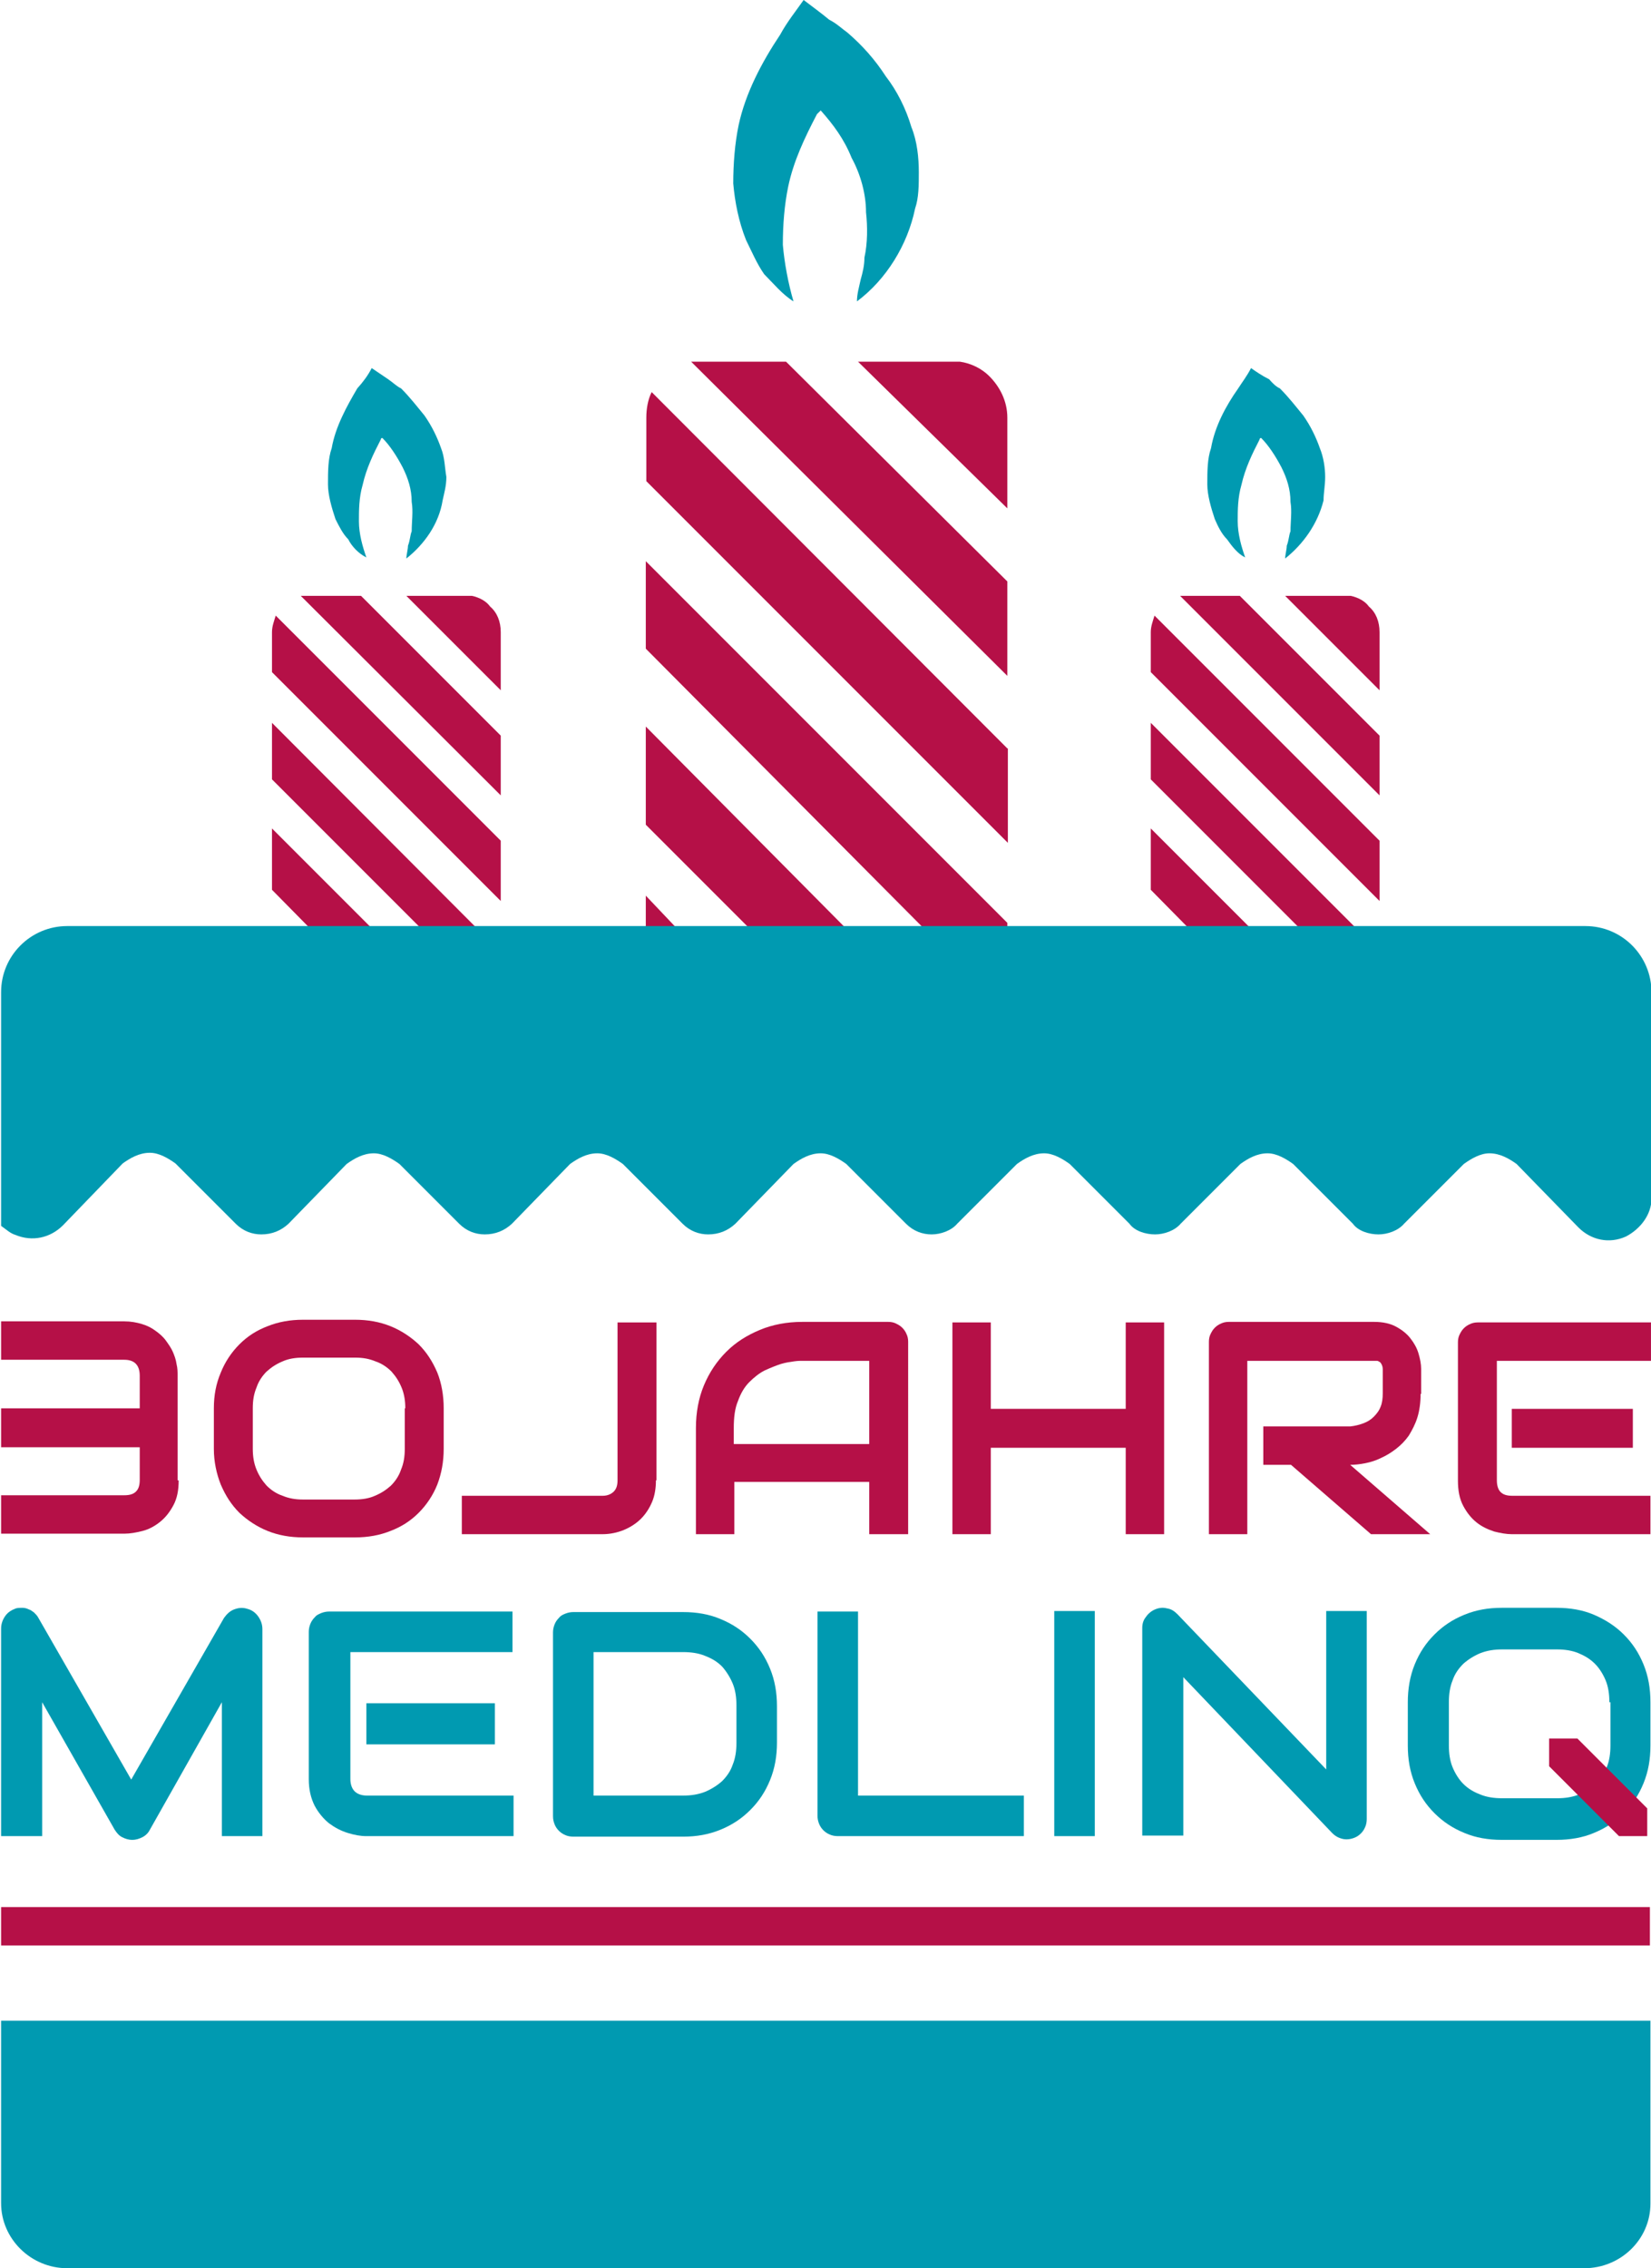
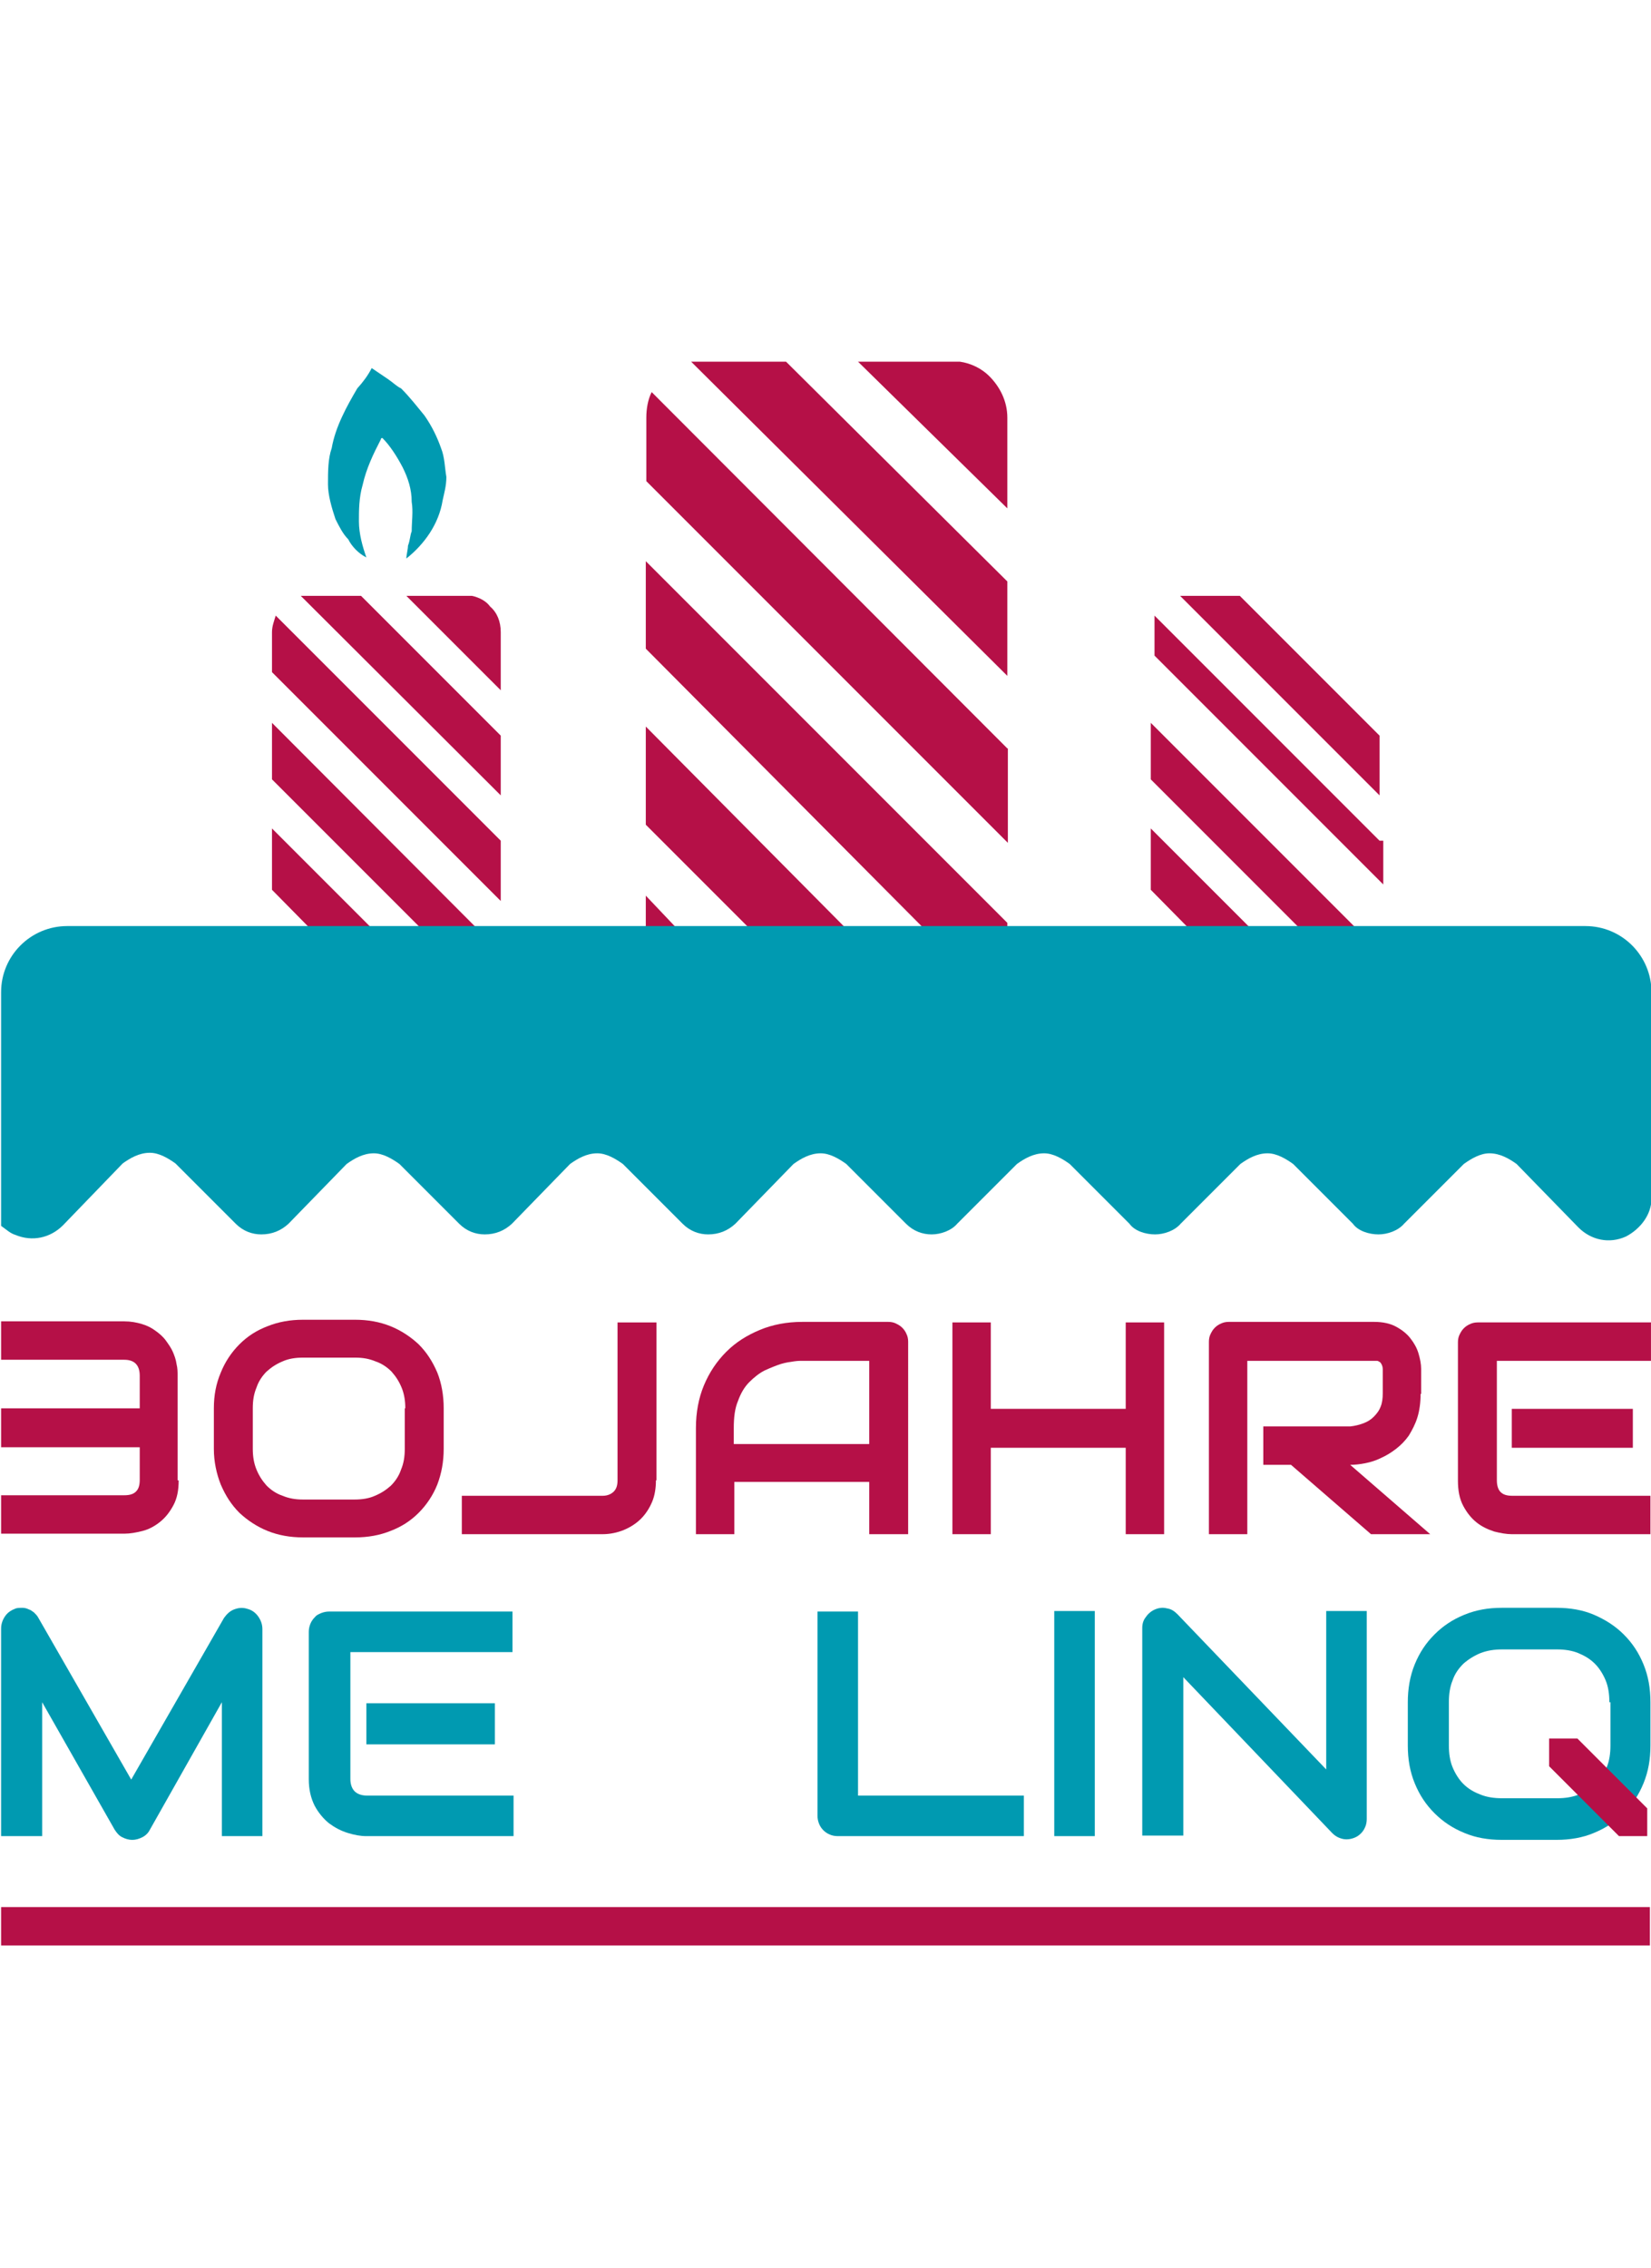
<svg xmlns="http://www.w3.org/2000/svg" version="1.1" width="150" height="206">
  <svg version="1.1" id="Ebene_1" x="0" y="0" viewBox="0 0 309.2 425.2" style="enable-background:new 0 0 309.2 425.2;" xml:space="preserve" width="150" height="206">
    <style type="text/css">
	.st0{fill:#B51047;}
	.st1{fill:#009AB1;}
</style>
    <g>
      <path class="st0" d="M188.7,140.3L122,73.5c-0.7,1.4-1,3.1-1,4.8v11.9l67.8,67.8V140.3z" />
-       <path class="st0" d="M258.5,157.6l-42.2-42.2c-0.3,1-0.7,2-0.7,3.1v7.5l42.9,42.9V157.6z" />
-       <path class="st1" d="M143.1,51.4c1.7,1.7,3.4,3.8,5.5,5.1c-1-3.4-1.7-7.2-2-10.6c0-3.8,0.3-7.5,1-10.9c1-4.8,3.1-9.2,5.4-13.6   c0.3-0.3,0.3-0.3,0.7-0.7c2.4,2.7,4.4,5.4,5.8,8.9c1.7,3.1,2.7,6.8,2.7,10.2c0.3,2.7,0.3,5.8-0.3,8.5c0,1.4-0.3,2.7-0.7,4.1   c-0.3,1.4-0.7,2.7-0.7,4.1c5.5-4.1,9.5-10.6,10.9-17.4c0.7-2,0.7-4.4,0.7-6.8c0-2.7-0.3-5.8-1.4-8.5c-1-3.4-2.7-6.8-4.8-9.5   c-2-3.1-4.4-5.8-7.2-8.2c-1-0.7-2-1.7-3.4-2.4c-1.7-1.4-3.1-2.4-4.8-3.7c-1.4,2-3.1,4.1-4.4,6.5c-3.4,5.1-6.5,10.9-7.8,17   c-0.7,3.4-1,7.2-1,10.9c0.3,3.4,1,7.1,2.4,10.6C140.7,47,141.7,49.4,143.1,51.4z" />
+       <path class="st0" d="M258.5,157.6l-42.2-42.2v7.5l42.9,42.9V157.6z" />
      <path class="st0" d="M188.7,95.3v-17c0-3.1-1.4-5.8-3.4-7.8c-1.4-1.4-3.4-2.4-5.5-2.7h-19.1L188.7,95.3z" />
-       <path class="st0" d="M258.5,129.4v-10.9c0-2-0.7-3.7-2-4.8c-0.7-1-2-1.7-3.4-2h-12.3L258.5,129.4z" />
      <polygon class="st0" points="258.5,137.9 232.3,111.7 221.1,111.7 258.5,149.1  " />
-       <path class="st1" d="M229.9,101.1c1,1.4,2,2.7,3.4,3.4c-0.7-2-1.4-4.4-1.4-6.8c0-2,0-4.4,0.7-6.8c0.7-3.1,2-5.8,3.4-8.5   c0-0.3,0.3-0.3,0.3-0.3c1.4,1.4,2.7,3.4,3.8,5.5c1,2,1.7,4.1,1.7,6.5c0.3,1.7,0,3.8,0,5.5c-0.3,0.7-0.3,1.7-0.7,2.7   c0,0.7-0.3,1.7-0.3,2.4c3.4-2.7,6.1-6.5,7.2-10.9c0-1.4,0.3-2.7,0.3-4.4c0-1.7-0.3-3.7-1-5.4c-0.7-2-1.7-4.1-3.1-6.1   c-1.4-1.7-2.7-3.4-4.4-5.1c-0.7-0.3-1.4-1-2-1.7c-1.4-0.7-2.4-1.4-3.4-2.1c-0.7,1.4-1.7,2.7-2.4,3.8c-2.4,3.4-4.4,7.2-5.1,11.2   c-0.7,2-0.7,4.4-0.7,6.8c0,2,0.7,4.4,1.4,6.5C228.2,98.7,228.9,100.1,229.9,101.1z" />
      <polygon class="st0" points="188.7,109 147.2,67.8 129.4,67.8 188.7,126.7  " />
-       <path class="st1" d="M12.4,425.2h284.5c6.8,0,12.4-5.4,12.4-12.1v-34.3H0V413C0,419.7,5.6,425.2,12.4,425.2z" />
      <polygon class="st0" points="253.8,173.7 215.6,135.5 215.6,146.1 243.2,173.7 234,173.7 215.6,155.3 215.6,166.8 222.4,173.7    188.7,173.7 188.7,173 120.9,105.2 120.9,121.6 172.7,173.7 158.1,173.7 120.9,136.2 120.9,154.6 140,173.7 126.4,173.7    120.9,167.9 120.9,173.7 88.9,173.7 50.8,135.5 50.8,146.1 78.4,173.7 69.2,173.7 50.8,155.3 50.8,166.8 57.6,173.7  " />
      <path class="st0" d="M93.7,129.4v-10.9c0-2-0.7-3.7-2-4.8c-0.7-1-2-1.7-3.4-2H76L93.7,129.4z" />
      <path class="st0" d="M0,357.5v7.2h309.2v-7.2C309.1,357.5,0,357.5,0,357.5z" />
      <path class="st0" d="M93.7,157.6l-42.2-42.2c-0.3,1-0.7,2-0.7,3.1v7.5l42.9,42.9V157.6z" />
      <path class="st1" d="M65.1,101.1c0.7,1.4,2,2.7,3.4,3.4c-0.7-2-1.4-4.4-1.4-6.8c0-2,0-4.4,0.7-6.8c0.7-3.1,2-5.8,3.4-8.5   c0-0.3,0.3-0.3,0.3-0.3c1.4,1.4,2.7,3.4,3.8,5.5c1,2,1.7,4.1,1.7,6.5c0.3,1.7,0,3.8,0,5.5c-0.3,0.7-0.3,1.7-0.7,2.7   c0,0.7-0.3,1.7-0.3,2.4c3.4-2.7,6.1-6.5,6.8-10.9c0.3-1.4,0.7-2.7,0.7-4.4c-0.3-1.7-0.3-3.7-1-5.4c-0.7-2-1.7-4.1-3.1-6.1   c-1.4-1.7-2.7-3.4-4.4-5.1c-0.7-0.3-1.4-1-2.4-1.7c-1-0.7-2.1-1.4-3.1-2.1c-0.7,1.4-1.7,2.7-2.7,3.8c-2,3.4-4.1,7.2-4.8,11.2   c-0.7,2-0.7,4.4-0.7,6.8c0,2,0.7,4.4,1.4,6.5C63.4,98.7,64.1,100.1,65.1,101.1z" />
      <polygon class="st0" points="93.7,137.9 67.5,111.7 56.2,111.7 93.7,149.1  " />
      <g>
        <g>
          <path class="st1" d="M49.1,344.2h-7.7v-25.1L27.9,343c-0.3,0.6-0.8,1.1-1.4,1.4c-0.6,0.3-1.2,0.5-1.9,0.5c-0.7,0-1.3-0.2-1.9-0.5     c-0.6-0.3-1-0.8-1.4-1.4L7.7,319.1v25.1H0v-38.9c0-0.9,0.3-1.7,0.8-2.4c0.5-0.7,1.2-1.1,2-1.4c0.4-0.1,0.8-0.1,1.2-0.1     c0.4,0,0.8,0.1,1.2,0.3c0.4,0.1,0.7,0.4,1,0.6c0.3,0.3,0.6,0.6,0.8,1l17.4,30.3l17.4-30.3c0.5-0.7,1.1-1.3,1.9-1.6     c0.8-0.3,1.6-0.4,2.5-0.1c0.8,0.2,1.5,0.7,2,1.4c0.5,0.7,0.8,1.5,0.8,2.4V344.2z" />
          <path class="st1" d="M96.1,344.2H68.5c-1.1,0-2.2-0.2-3.5-0.6c-1.3-0.4-2.4-1-3.5-1.8c-1.1-0.9-2-2-2.7-3.3c-0.7-1.4-1.1-3-1.1-5     v-27.6c0-0.5,0.1-1,0.3-1.5c0.2-0.5,0.5-0.9,0.8-1.2c0.3-0.4,0.7-0.6,1.2-0.8c0.5-0.2,1-0.3,1.5-0.3h34.4v7.6H65.5v23.8     c0,1,0.3,1.8,0.8,2.3c0.5,0.5,1.3,0.8,2.3,0.8h27.5V344.2z M92.6,327H68.5v-7.7h24.1V327z" />
-           <path class="st1" d="M145.5,326.6c0,2.6-0.4,4.9-1.3,7.1c-0.9,2.2-2.1,4-3.7,5.6c-1.6,1.6-3.4,2.8-5.6,3.7     c-2.2,0.9-4.5,1.3-7,1.3h-20.6c-0.5,0-1.1-0.1-1.5-0.3c-0.5-0.2-0.9-0.5-1.2-0.8c-0.3-0.3-0.6-0.7-0.8-1.2     c-0.2-0.5-0.3-1-0.3-1.5v-34.5c0-0.5,0.1-1,0.3-1.5c0.2-0.5,0.5-0.9,0.8-1.2c0.3-0.4,0.7-0.6,1.2-0.8c0.5-0.2,1-0.3,1.5-0.3h20.6     c2.5,0,4.9,0.4,7,1.3c2.2,0.9,4,2.1,5.6,3.7c1.6,1.6,2.8,3.4,3.7,5.6c0.9,2.2,1.3,4.5,1.3,7.1V326.6z M137.9,319.7     c0-1.5-0.2-2.9-0.7-4.1c-0.5-1.2-1.2-2.3-2-3.2c-0.9-0.9-1.9-1.5-3.2-2c-1.2-0.5-2.6-0.7-4.1-0.7h-16.8v26.9h16.8     c1.5,0,2.8-0.2,4.1-0.7c1.2-0.5,2.3-1.2,3.2-2c0.9-0.9,1.6-1.9,2-3.1c0.5-1.2,0.7-2.6,0.7-4.1V319.7z" />
          <path class="st1" d="M191.8,344.2h-34.9c-0.5,0-1.1-0.1-1.5-0.3c-0.5-0.2-0.9-0.5-1.2-0.8c-0.3-0.3-0.6-0.7-0.8-1.2     c-0.2-0.5-0.3-1-0.3-1.5v-38.3h7.6v34.5h31.1V344.2z" />
          <path class="st1" d="M205.1,344.2h-7.6v-42.2h7.6V344.2z" />
          <path class="st1" d="M256.1,341c0,0.5-0.1,1.1-0.3,1.5c-0.2,0.5-0.5,0.9-0.8,1.2c-0.3,0.3-0.7,0.6-1.2,0.8     c-0.5,0.2-1,0.3-1.5,0.3c-0.5,0-0.9-0.1-1.4-0.3c-0.5-0.2-0.9-0.5-1.3-0.9l-27.9-29.2v29.7H214v-38.9c0-0.8,0.2-1.5,0.7-2.1     c0.4-0.6,1-1.1,1.7-1.4c0.7-0.3,1.5-0.4,2.2-0.2c0.8,0.1,1.4,0.5,2,1.1l27.9,29.1v-29.7h7.6V341z" />
          <path class="st1" d="M309.3,327.2c0,2.6-0.4,4.9-1.3,7.1c-0.9,2.2-2.1,4-3.7,5.6c-1.6,1.6-3.4,2.8-5.6,3.7     c-2.1,0.9-4.5,1.3-7,1.3h-10.3c-2.5,0-4.9-0.4-7-1.3c-2.2-0.9-4-2.1-5.6-3.7c-1.6-1.6-2.8-3.4-3.7-5.6c-0.9-2.2-1.3-4.5-1.3-7.1     v-8.1c0-2.5,0.4-4.9,1.3-7.1c0.9-2.2,2.1-4,3.7-5.6c1.6-1.6,3.4-2.8,5.6-3.7c2.2-0.9,4.5-1.3,7-1.3h10.3c2.5,0,4.9,0.4,7,1.3     c2.1,0.9,4,2.1,5.6,3.7c1.6,1.6,2.8,3.4,3.7,5.6c0.9,2.2,1.3,4.5,1.3,7.1V327.2z M301.6,319.1c0-1.5-0.2-2.9-0.7-4.1     c-0.5-1.2-1.2-2.3-2-3.1c-0.9-0.9-1.9-1.5-3.1-2c-1.2-0.5-2.6-0.7-4-0.7h-10.3c-1.5,0-2.8,0.2-4.1,0.7c-1.2,0.5-2.3,1.2-3.2,2     c-0.9,0.9-1.6,1.9-2,3.1c-0.5,1.2-0.7,2.6-0.7,4.1v8.1c0,1.5,0.2,2.9,0.7,4.1c0.5,1.2,1.2,2.3,2,3.1c0.9,0.9,1.9,1.5,3.2,2     c1.2,0.5,2.6,0.7,4.1,0.7h10.3c1.5,0,2.8-0.2,4.1-0.7c1.2-0.5,2.3-1.2,3.2-2c0.9-0.9,1.6-1.9,2-3.1c0.5-1.2,0.7-2.6,0.7-4.1     V319.1z" />
        </g>
        <polygon class="st0" points="295.6,325.9 308.7,339 308.7,344.2 303.4,344.2 290.3,331.1 290.3,325.9   " />
      </g>
      <g>
        <path class="st0" d="M33.3,277.5c0,1.9-0.3,3.4-1,4.7s-1.5,2.3-2.5,3.1c-1,0.8-2.1,1.4-3.3,1.7c-1.2,0.3-2.3,0.5-3.3,0.5H0v-7.2    h23.1c1,0,1.7-0.2,2.2-0.7c0.5-0.5,0.7-1.2,0.7-2.2v-6.1H0v-7.3h26v-6.1c0-2-1-3-2.9-3H0v-7.2h23.1c1.2,0,2.3,0.2,3.3,0.5    c1,0.3,1.8,0.7,2.6,1.3c0.7,0.5,1.4,1.1,1.9,1.8c0.5,0.7,1,1.4,1.3,2.1c0.3,0.7,0.6,1.5,0.7,2.3c0.2,0.8,0.2,1.5,0.2,2.1V277.5z" />
        <path class="st0" d="M83,271.6c0,2.4-0.4,4.6-1.2,6.7c-0.8,2-2,3.8-3.5,5.3c-1.5,1.5-3.2,2.6-5.3,3.4c-2,0.8-4.2,1.2-6.6,1.2h-9.8    c-2.4,0-4.6-0.4-6.6-1.2c-2-0.8-3.8-2-5.3-3.4c-1.5-1.5-2.6-3.2-3.5-5.3c-0.8-2-1.3-4.3-1.3-6.7V264c0-2.4,0.4-4.6,1.3-6.7    c0.8-2,2-3.8,3.5-5.3c1.5-1.5,3.2-2.6,5.3-3.4c2-0.8,4.2-1.2,6.6-1.2h9.8c2.4,0,4.6,0.4,6.6,1.2c2,0.8,3.8,2,5.3,3.4    c1.5,1.5,2.6,3.2,3.5,5.3c0.8,2,1.2,4.3,1.2,6.7V271.6z M75.8,264c0-1.4-0.2-2.7-0.7-3.9c-0.5-1.2-1.1-2.1-1.9-3    c-0.8-0.8-1.8-1.5-3-1.9c-1.2-0.5-2.4-0.7-3.8-0.7h-9.8c-1.4,0-2.7,0.2-3.8,0.7c-1.2,0.5-2.1,1.1-3,1.9c-0.8,0.8-1.5,1.8-1.9,3    c-0.5,1.2-0.7,2.4-0.7,3.9v7.6c0,1.4,0.2,2.7,0.7,3.9c0.5,1.2,1.1,2.1,1.9,3c0.8,0.8,1.8,1.5,3,1.9c1.2,0.5,2.4,0.7,3.8,0.7h9.7    c1.4,0,2.7-0.2,3.8-0.7c1.2-0.5,2.1-1.1,3-1.9c0.8-0.8,1.5-1.8,1.9-3c0.5-1.2,0.7-2.4,0.7-3.9V264z" />
        <path class="st0" d="M122.8,277.5c0,1.4-0.2,2.8-0.7,4c-0.5,1.2-1.2,2.3-2.1,3.2c-0.9,0.9-2,1.6-3.2,2.1c-1.2,0.5-2.6,0.8-4,0.8    H86.4v-7.2h26.4c0.9,0,1.6-0.3,2.1-0.8c0.5-0.5,0.7-1.2,0.7-2.1v-29.6h7.3V277.5z" />
        <path class="st0" d="M170,287.6h-7.2v-9.8h-25.3v9.8h-7.2v-19.9c0-2.9,0.5-5.6,1.5-8s2.4-4.5,4.2-6.3c1.8-1.8,3.9-3.1,6.3-4.1    c2.4-1,5.1-1.5,7.9-1.5h16.2c0.5,0,1,0.1,1.4,0.3c0.4,0.2,0.8,0.4,1.2,0.8c0.3,0.3,0.6,0.7,0.8,1.2c0.2,0.4,0.3,0.9,0.3,1.4V287.6    z M137.5,270.7h25.3v-15.6h-12.7c-0.2,0-0.7,0-1.4,0.1c-0.7,0.1-1.5,0.2-2.5,0.5c-0.9,0.3-1.9,0.7-3,1.2c-1,0.5-2,1.3-2.9,2.2    c-0.9,0.9-1.6,2.1-2.1,3.5c-0.6,1.4-0.8,3.1-0.8,5.1V270.7z" />
        <path class="st0" d="M185.6,264.1h25.3v-16.2h7.2v39.7h-7.2v-16.2h-25.3v16.2h-7.2v-39.7h7.2V264.1z" />
        <path class="st0" d="M266.2,261.3c0,1.6-0.2,3.1-0.6,4.4c-0.4,1.3-1,2.4-1.6,3.4c-0.7,1-1.5,1.8-2.4,2.5c-0.9,0.7-1.9,1.3-2.8,1.7    c-1,0.5-2,0.8-3,1c-1,0.2-2,0.3-2.8,0.3l15,13h-11.1l-15-13h-5.2v-7.2h16.3c0.9-0.1,1.7-0.3,2.5-0.6c0.8-0.3,1.4-0.7,1.9-1.2    c0.5-0.5,1-1.1,1.3-1.9c0.3-0.7,0.4-1.6,0.4-2.5v-4.5c0-0.4-0.1-0.7-0.2-0.9c-0.1-0.2-0.2-0.4-0.4-0.5c-0.2-0.1-0.3-0.2-0.5-0.2    c-0.2,0-0.3,0-0.5,0h-23.8v32.5h-7.2v-36.1c0-0.5,0.1-1,0.3-1.4c0.2-0.4,0.4-0.8,0.8-1.2c0.3-0.3,0.7-0.6,1.2-0.8    c0.4-0.2,0.9-0.3,1.4-0.3h27.3c1.6,0,3,0.3,4.1,0.9c1.1,0.6,2,1.3,2.7,2.2c0.7,0.9,1.2,1.8,1.5,2.8c0.3,1,0.5,2,0.5,2.9V261.3z" />
        <path class="st0" d="M309.3,287.6h-26c-1,0-2.1-0.2-3.3-0.5c-1.2-0.4-2.3-0.9-3.3-1.7c-1-0.8-1.8-1.8-2.5-3.1s-1-2.9-1-4.7v-26    c0-0.5,0.1-1,0.3-1.4c0.2-0.4,0.4-0.8,0.8-1.2c0.3-0.3,0.7-0.6,1.2-0.8c0.4-0.2,0.9-0.3,1.4-0.3h32.5v7.2h-28.9v22.4    c0,0.9,0.2,1.7,0.7,2.2c0.5,0.5,1.2,0.7,2.2,0.7h25.9V287.6z M306,271.4h-22.7v-7.3H306V271.4z" />
      </g>
      <path class="st1" d="M11.6,229.7l11.2-11.6c1.4-1,3.1-2,5.1-2c1.7,0,3.4,1,4.8,2L44,229.4c1.4,1.4,3.1,2,4.8,2c2,0,3.7-0.7,5.1-2   l10.9-11.2c1.4-1,3.1-2,5.1-2c1.7,0,3.4,1,4.8,2l11.2,11.2c1.4,1.4,3.1,2,4.8,2c2,0,3.7-0.7,5.1-2l10.9-11.2c1.4-1,3.1-2,5.1-2   c1.7,0,3.4,1,4.8,2l11.2,11.2c1.4,1.4,3.1,2,4.8,2c2,0,3.7-0.7,5.1-2l10.9-11.2c1.4-1,3.1-2,5.1-2c1.7,0,3.4,1,4.8,2l11.2,11.2   c1.4,1.4,3.1,2,4.8,2s3.7-0.7,4.8-2l11.2-11.2c1.4-1,3.1-2,5.1-2c1.7,0,3.4,1,4.8,2l11.2,11.2c1,1.4,3.1,2,4.8,2   c1.7,0,3.7-0.7,4.8-2l11.2-11.2c1.4-1,3.1-2,5.1-2c1.7,0,3.4,1,4.8,2l11.2,11.2c1,1.4,3.1,2,4.8,2c1.7,0,3.7-0.7,4.8-2l11.2-11.2   c1.4-1,3.1-2,4.8-2c2,0,3.7,1,5.1,2l11.6,11.9c2.4,2.4,5.8,3.1,8.9,1.7c2.7-1.4,4.8-4.1,4.8-7.1v-38.7c0-6.8-5.5-12.4-12.4-12.4   H12.4c-6.8,0-12.4,5.5-12.4,12.4v43.8c1,0.7,1.7,1.4,2.7,1.7C5.8,232.8,9.2,232.1,11.6,229.7z" />
    </g>
  </svg>
</svg>